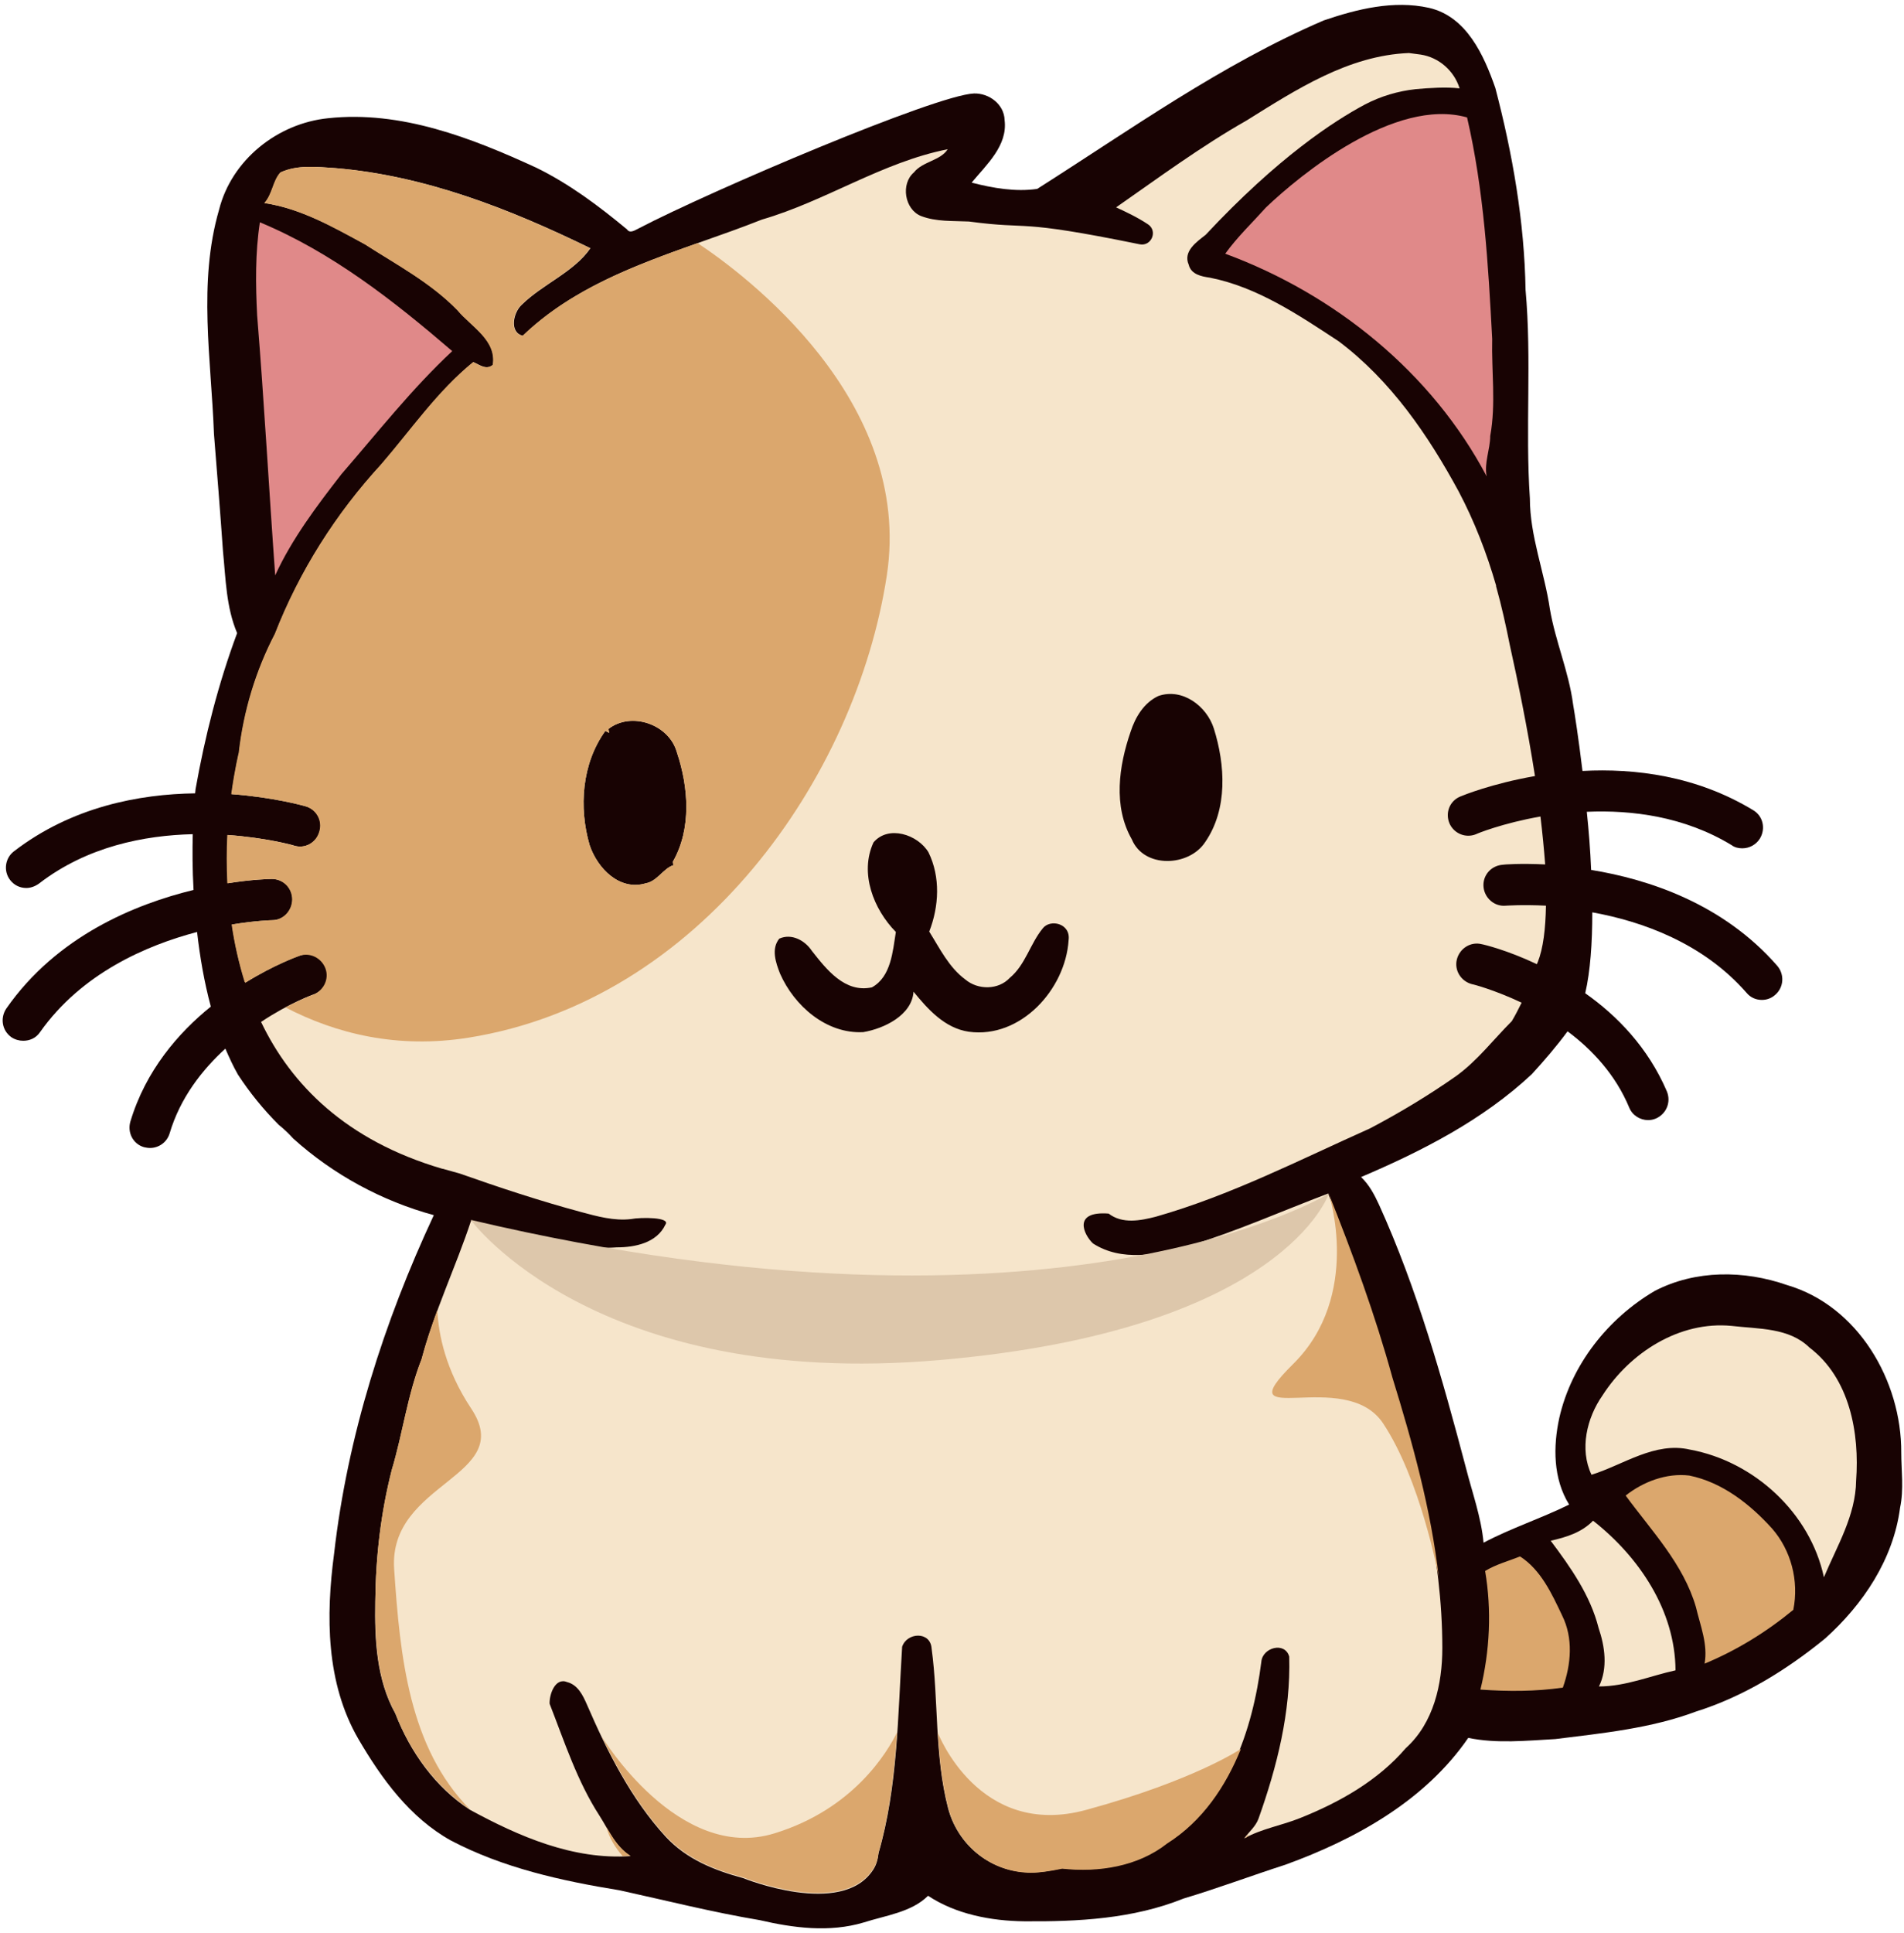
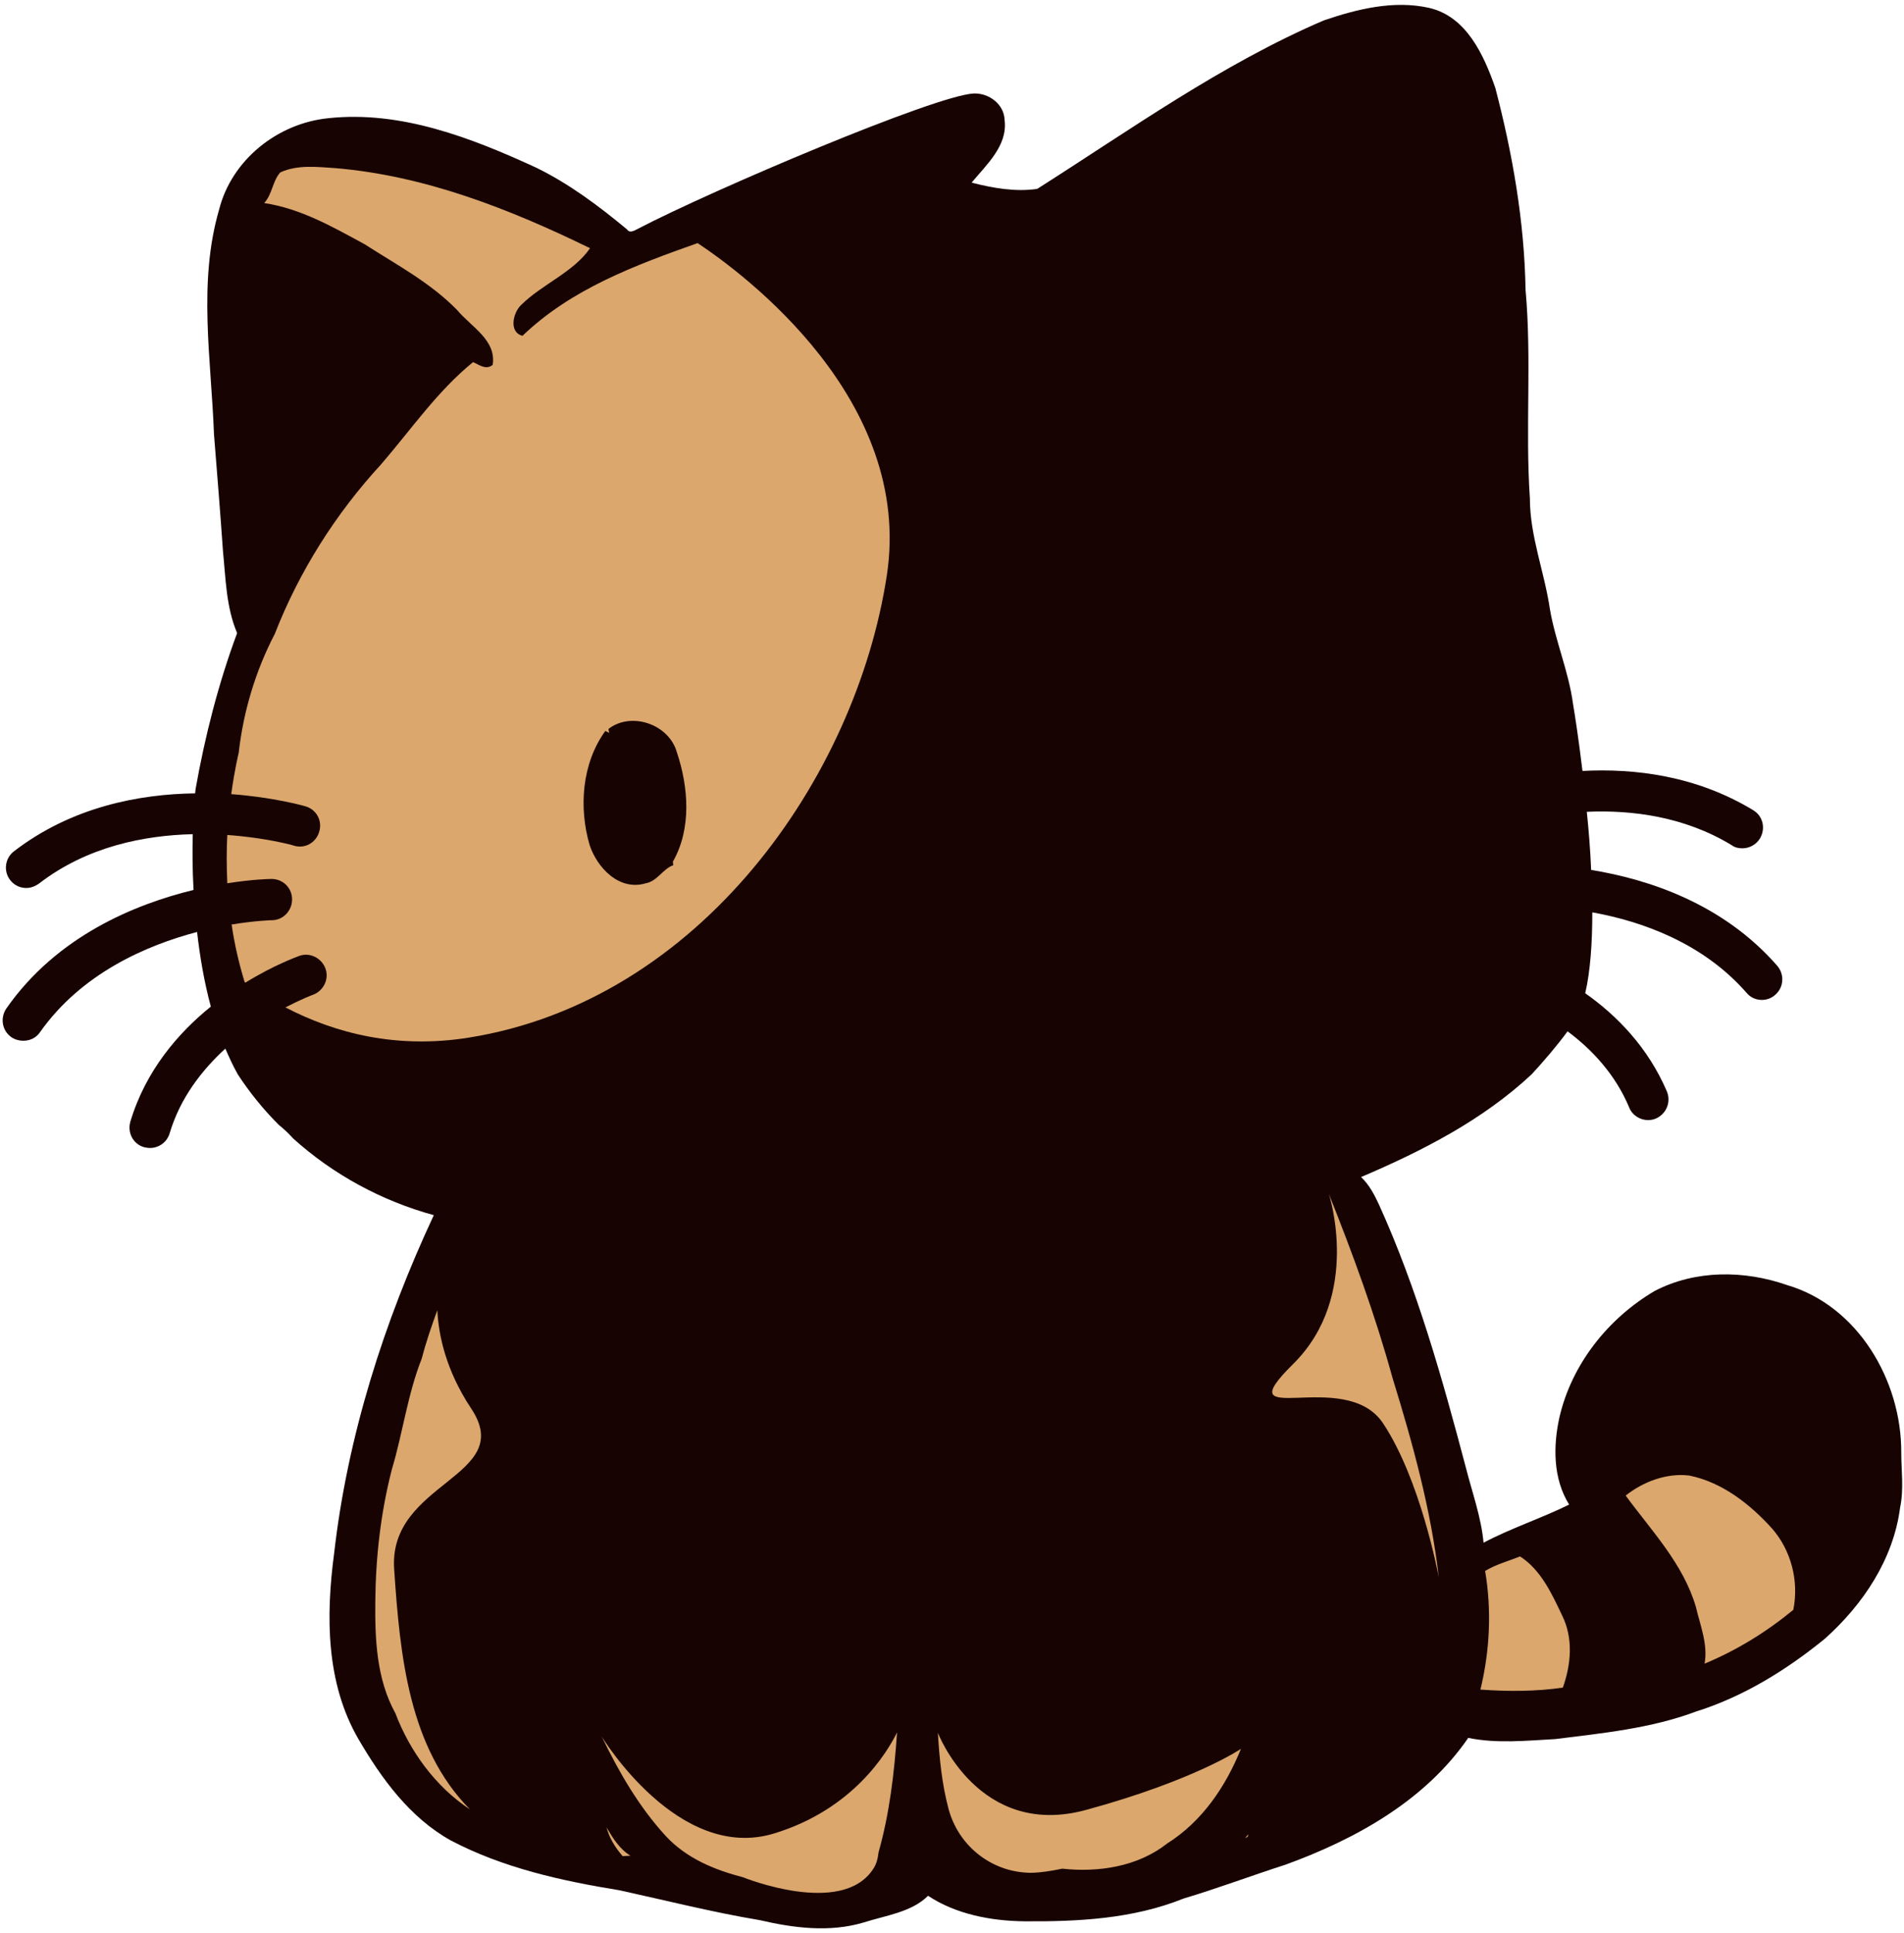
<svg xmlns="http://www.w3.org/2000/svg" height="492.1" preserveAspectRatio="xMidYMid meet" version="1.0" viewBox="-0.9 -0.9 485.0 492.1" width="485.0" zoomAndPan="magnify">
  <g id="change1_1">
    <path d="M483.1,383c-1.7,13.1-9.4,24.6-19.1,33.3c-9.8,8-20.8,14.8-32.9,18.6c-11.5,4.3-23.8,5.5-35.8,7 c-7.4,0.4-14.9,1.2-22.2-0.3c-11,16-28.7,25.8-46.6,32.3c-8.7,2.8-17.2,6-25.9,8.6c-12.9,5.2-26.9,5.9-40.6,5.8 c-8.5-0.1-17.4-1.8-24.5-6.5c-4.2,4.2-10.8,5-16.4,6.8c-8.7,2.6-17.9,1.4-26.5-0.6c-12-2-23.8-5-35.7-7.6 c-14.8-2.4-29.7-5.7-43-12.7c-10.4-5.8-17.6-15.7-23.5-25.8c-8.3-14.3-8.3-31.4-6.2-47.2c3.4-29.9,12.7-59,25.4-86.2 c-13.2-3.6-25.6-10.3-35.8-19.5c-1-1.1-2.2-2.3-3.7-3.5c-3.9-3.9-7.4-8.2-10.4-12.8c-1.2-2.1-2.2-4.3-3.2-6.6 c-5.9,5.4-11.5,12.5-14.2,21.6c-0.7,2.3-2.8,3.7-5,3.7c-0.5,0-1-0.1-1.5-0.2c-2.8-0.8-4.3-3.7-3.5-6.5c3.9-13,12.2-22.6,20.5-29.3 c-1.7-6.3-2.8-12.8-3.5-19c-12.9,3.4-29.4,10.5-40,25.5c-1,1.5-2.6,2.2-4.3,2.2c-1,0-2.1-0.3-3-0.9c-2.4-1.7-2.9-4.9-1.3-7.3 c12.9-18.5,32.9-26.6,47.7-30.2c-0.3-5.3-0.3-10.1-0.2-14.2c-12.3,0.3-26.9,3.1-39.2,12.6c-1,0.7-2.1,1.1-3.2,1.1 c-1.6,0-3.1-0.7-4.1-2c-1.8-2.3-1.3-5.6,0.9-7.3c14.8-11.4,32-14.6,46.2-14.8c0.1-0.7,0.1-1,0.1-1c2.4-13.5,5.8-26.9,10.6-39.8 c-2.8-6.6-2.9-13.8-3.6-20.8c-0.7-10-1.5-19.9-2.3-29.9c-0.7-19-4.1-38.5,1.3-57.1c3.2-12.7,14.9-22,27.8-23.3 c18.5-2,36.5,5,53,12.6c8.4,4.1,16,9.8,23.1,15.7c0.8,1.2,2.2,0.1,3.1-0.3c18.2-9.5,75.5-33.9,85.3-34.3c3.9-0.1,7.7,2.8,7.8,6.8 c0.8,6.5-4.6,11.3-8.4,15.9c5.4,1.4,11.2,2.4,16.7,1.6c23.8-15.1,46.9-31.7,73-42.9c8.5-2.9,17.8-5.2,26.8-3.2 c9.6,2.2,14,12.1,16.9,20.4c4.4,16.8,7.4,34,7.7,51.4c1.6,17.7-0.1,35.4,1.1,53.1c0,9.6,3.7,18.7,5.1,28.2 c1.4,8.2,4.8,15.9,5.9,24.2c0,0,0,0,0,0c0.4,2.3,1.4,8.7,2.4,17c13.3-0.7,29,1.2,43.5,10c2.5,1.5,3.2,4.7,1.7,7.2 c-1,1.6-2.7,2.5-4.5,2.5c-0.9,0-1.9-0.2-2.7-0.8c-12-7.3-25.4-9-36.9-8.5c0.5,4.8,0.9,9.8,1.1,14.8c14.7,2.4,33.6,8.6,47.4,24.4 c1.9,2.2,1.7,5.5-0.5,7.4c-1,0.9-2.2,1.3-3.4,1.3c-1.5,0-2.9-0.6-3.9-1.8c-11.1-12.7-26.6-18.2-39.3-20.5c0,7.8-0.5,15-1.8,20.6 c8.1,5.7,16,13.8,20.8,25c1.1,2.7-0.1,5.7-2.8,6.9c-0.7,0.3-1.4,0.4-2,0.4c-2,0-4-1.2-4.8-3.2c-3.5-8.4-9.5-14.8-15.7-19.4 c-2.8,3.8-5.9,7.4-9.1,10.9c-12.5,11.7-28,19.6-43.5,26.2c2.1,2,3.4,4.5,4.6,7.1c9.7,21.4,16.1,44.2,22.1,66.9 c1.6,6.3,3.9,12.6,4.5,19.1c7-3.7,14.7-6.2,21.8-9.7c-4.1-6.6-4.1-14.8-2.5-22.1c3.1-13.6,12.4-25.3,24.3-32.3 c10.4-5.4,22.8-5.3,33.7-1.5c18.1,5.3,29.2,24.4,29.1,42.7C483.4,373.4,484.1,378.3,483.1,383z" fill="#180303" />
  </g>
  <g id="change2_1">
-     <path d="M321.6,51.9c-3.5,3.9-7.3,7.5-10.4,11.8c27.9,10.3,52.6,30.2,66.6,56.7c-0.7-3.4,0.9-6.9,0.9-10.3 c1.5-8.2,0.3-16.5,0.5-24.7c-1-18.9-2.1-37.9-6.4-56.4C354.4,23.8,330.3,43.6,321.6,51.9z M64.6,79.4c1.8,22.1,3,44.2,4.6,66.2 c4.2-9.2,10.6-17.7,16.9-25.8c9.2-10.6,17.9-21.7,28.2-31.3c-14.9-12.8-30.7-25.2-49-32.8C64.1,63.5,64.2,71.5,64.6,79.4z" fill="#e08989" />
-   </g>
+     </g>
  <g id="change3_1">
-     <path d="M425.9,424.4c-0.1-15.3-9.3-28.9-21-38.1c-2.9,3-6.8,4.2-10.8,5.1c5.1,6.8,10.1,13.9,12.2,22.2 c1.6,4.7,2.4,10.2,0.1,14.9C413.2,428.5,419.5,425.8,425.9,424.4z M460,342.2c-5.2-5.1-13-4.7-19.8-5.5 c-13.3-1.3-25.9,6.8-32.9,17.7c-4,5.7-5.9,13.7-2.8,20.2c8.1-2.5,16.1-8.5,25.1-6.4c16.3,3,30.6,16.1,34.1,32.5 c3.3-7.9,8.1-15.7,8.2-24.6C472.8,364,470.3,350,460,342.2z M382.7,229.7c-2.9,0.3-5.4-1.9-5.7-4.7c-0.3-2.9,1.8-5.4,4.7-5.7 c0.5-0.1,4.7-0.4,11-0.1c-0.3-3.9-0.7-8-1.2-12.2c-9.7,1.7-16.3,4.4-16.4,4.5c-2.7,1.1-5.7-0.2-6.8-2.8c-1.1-2.7,0.1-5.7,2.8-6.8 c0.7-0.3,8.1-3.3,19-5.2c-1.9-12.2-4.4-24.3-6.4-33.3c-1-5-2.1-10-3.5-15c0-0.1,0-0.2,0-0.2l0,0c-2.4-8.3-5.5-16.3-9.5-23.9 c-7.8-14.4-17.3-28.3-30.6-38.3c-10.2-6.7-20.7-13.8-32.8-16.2c-2.1-0.3-4.8-0.8-5.4-3.3c-1.5-3.4,2-5.8,4.3-7.6 c18.4-19.7,32.7-29,40.6-33.2c4-2.1,8.4-3.4,12.9-3.9c3.4-0.3,7.7-0.6,11.2-0.2c-1.4-4.5-5.3-7.9-9.9-8.6c-1-0.1-2-0.3-3-0.4 c-15.4,0.6-28.7,9.3-41.4,17.2c-11.6,6.6-22.3,14.5-33.2,22.1c2.2,1,5.4,2.5,8.1,4.3c2.6,1.7,0.9,5.7-2.1,5.1 c-32.3-6.6-27.1-3.6-43.5-5.8c-4.1-0.2-8.3,0.1-12.2-1.4c-4.2-1.7-5.2-8.2-1.8-11.1c2.2-2.8,6.8-3,8.6-5.9 c-16.7,3.3-31.1,13.2-47.3,17.9c-20.9,8.3-44.2,13.5-60.9,29.6c-3.6-0.9-2.4-6-0.3-7.9c5.4-5.3,13.3-8.3,17.5-14.4 c-20.5-10-42.1-18.5-65-20.4c-4.6-0.3-9.6-0.9-13.9,1.1c-2,2.2-2,5.5-4.1,7.8c9.3,1.4,17.5,6.1,25.6,10.5 c8.1,5.2,16.8,9.8,23.6,16.8c3.5,4.2,10,7.6,9,13.9c-1.7,1.4-3.4,0-5-0.7c-9.1,7.4-15.8,17.2-23.4,26 c-11.6,12.6-20.9,27.3-27.1,43.2c-4.9,9.4-8,19.7-9.2,30.3c0,0-1,4-1.9,10.5c10.7,0.8,18.2,2.9,18.9,3.1c2.8,0.8,4.4,3.7,3.5,6.5 c-0.8,2.8-3.7,4.4-6.5,3.5c-0.2-0.1-7.1-2-16.9-2.7c-0.2,3.8-0.2,7.9,0,12.3c6.3-1,10.6-1.1,11.2-1.1c0,0,0.1,0,0.1,0 c2.9,0,5.2,2.3,5.2,5.2c0,2.9-2.3,5.3-5.1,5.3c-0.2,0-4.2,0.1-10.3,1.1c0.7,4.9,1.8,9.9,3.4,14.8c7.4-4.6,13.3-6.7,13.9-6.9 c2.7-1,5.7,0.5,6.7,3.2c1,2.7-0.5,5.7-3.2,6.7c-0.1,0-6.2,2.2-13.4,7c7.6,15.9,21.6,30.2,46.2,37.4c0,0,0.1,0,0.1,0 c1.4,0.4,2.8,0.8,4.3,1.2c10.2,3.6,20.5,7,30.9,9.8c4.1,1.1,8.4,2.3,12.7,1.8c2.6-0.5,10.2-0.5,8.8,1.4c-2.2,4.7-7.8,5.8-12.4,5.8 c-12.8,0.9-24.9-4-37.1-6.8c-3.9,11.8-9.4,23.2-12.6,35.3c-3.6,9.1-4.8,18.9-7.6,28.2c-2.8,11-4.1,22.2-4.2,33.5 c-0.2,9.7,0.3,19.9,5.1,28.5c3.8,9.8,10.2,18.8,19,24.5c12.5,6.8,26.3,12.8,40.9,11.8c-3.8-2.4-5.6-6.7-7.9-10.3 c-5.7-8.8-8.9-18.8-12.7-28.5c-0.1-2.3,1.4-6.8,4.5-5.5c2.7,0.7,4,3.4,5,5.7c5.2,12,11.2,24,20.1,33.7c5.3,5.7,12.3,8.5,19.7,10.5 c0,0,0,0,0,0s25.1,10.2,33.1-2.1c0.8-1.2,1.2-2.6,1.4-4.3c4.9-16.9,4.9-35,6-52.5c1.2-3.7,7.2-4,7.5,0.4c1.8,13.1,0.7,27.2,4.2,40.7 c2.4,9.1,10.3,15.8,19.7,16.3c0,0,0.1,0,0.1,0c0,0,2.6,0.5,9.2-1c9.2,1,19.2-0.5,26.7-6.4c15.6-9.9,21.9-28.8,24.1-46.2 c0.3-3.6,6-5.2,7.1-1.3c0.4,14.1-3.1,28-7.8,41.2c-0.7,2-2.4,3.4-3.7,5.1c4.5-2.5,9.6-3.3,14.3-5.2c10-4,19.8-9.5,26.9-17.8 c7.1-6.4,9.3-16.3,9.3-25.5c0-23.5-6-46.6-12.9-68.9c-4.4-15.9-10.1-31.4-16.2-46.8c-11.9,4.5-23.5,9.7-35.7,13.4 c-7.8,2.2-16.9,4-24.2-0.7c-2.4-2.3-5.2-8.3,4-7.6c3.5,2.7,8.1,1.8,12,0.8c19-5.4,36.7-14.5,54.6-22.5c7.6-4,14.9-8.4,21.9-13.3 c5.4-3.9,9.5-9.3,14.2-14c0.9-1.5,1.7-3.1,2.5-4.7c-7-3.3-12.4-4.7-12.6-4.7c-2.8-0.7-4.6-3.5-3.9-6.3c0.7-2.8,3.5-4.6,6.3-3.9 c0.6,0.1,6.5,1.5,14.1,5.1c0.1-0.2,0.1-0.4,0.2-0.5c1.4-3.5,2-8.5,2.1-14.4C386.9,229.4,382.9,229.7,382.7,229.7z M170.6,219.4 c-2.5,0.8-4.1,4.1-7,4.6c-6.7,2-12.3-3.8-14.3-9.7c-2.8-9.6-2-20.8,4-29.1c0.2,0.1,0.7,0.4,1,0.5c-0.1-0.3-0.2-0.8-0.2-1 c5.8-4.5,15.4-1.2,17.4,5.9c3,8.9,3.8,19.5-1,27.9C170.5,218.7,170.6,219.1,170.6,219.4z M271.3,238.5 c-0.8,12.5-12.2,25.1-25.4,23.3c-6.2-0.9-10.5-5.8-14.1-10.2c-0.4,6-7.5,9.4-12.8,10.3c-9.4,0.5-17.6-6.7-21.2-14.9 c-1.1-2.8-2.3-6.3-0.2-8.9c3.1-1.4,6.5,0.4,8.3,3.1c3.7,4.7,8.4,10.8,15.3,9.3c4.9-2.7,5.3-9.2,6.1-14.1c-5.7-5.8-9.3-15-5.7-22.8 c3.8-4.5,11.3-2,14,2.5c3.1,6.3,2.7,13.8,0.2,20.2c2.7,4.3,5,9.1,9.2,12.2c3.2,2.7,8.4,2.7,11.3-0.4c4-3.3,5.2-8.7,8.4-12.6 C266.6,233,271.9,234.2,271.3,238.5z M306.1,213.5c-4.1,6.3-15.6,6.8-18.7-0.7c-4.8-8.4-3.3-18.7-0.3-27.4c1.2-3.7,3.4-7.4,7.1-9.1 c6.1-2.1,12.3,2.6,14.1,8.3C311.2,193.8,311.9,205.1,306.1,213.5z" fill="#f6e5cb" />
-   </g>
+     </g>
  <g id="change4_1">
-     <path d="M337.6,303c0,0-11.4,34.8-99.2,42.4c-87.8,7.6-119.4-35.7-119.4-35.7C269.2,345.1,337.6,303,337.6,303z" fill="#ddc7ab" />
-   </g>
+     </g>
  <g id="change5_1">
    <path d="M397,410.4c-2.6-5.5-5.4-11.6-10.7-15c-3,1.2-6.1,2-8.9,3.7c1.7,10,1.2,20.4-1.2,30.2c7,0.5,14.1,0.5,21-0.5 C399.3,422.9,399.9,416.2,397,410.4z M450.5,388.3c-5.6-6.2-12.7-11.8-21.1-13.5c-5.8-0.7-11.8,1.6-16.2,5.1 c6.6,9,14.7,17.4,17.9,28.4c1.1,4.7,3.1,9.5,2.2,14.4c8.2-3.4,15.8-8.1,22.6-13.7C457.4,401.6,455.3,393.8,450.5,388.3z M225,145.6 c6.8-44.7-36.3-76.7-48.2-84.6c-16.1,5.7-32.2,11.7-44.6,23.6c-3.6-0.9-2.4-6-0.3-7.9c5.4-5.3,13.3-8.3,17.5-14.4 c-20.5-10-42.1-18.5-65-20.4c-4.6-0.3-9.6-0.9-13.9,1.1c-2,2.2-2,5.5-4.1,7.8c9.3,1.4,17.5,6.1,25.6,10.5 c8.1,5.2,16.8,9.8,23.6,16.8c3.5,4.2,10,7.6,9,13.9c-1.7,1.4-3.4,0-5-0.7c-9.1,7.4-15.8,17.2-23.4,26 c-11.6,12.6-20.9,27.3-27.1,43.2c-4.9,9.4-8,19.7-9.2,30.3c0,0-1,4-1.9,10.5c10.7,0.8,18.2,2.9,18.9,3.1c2.8,0.8,4.4,3.7,3.5,6.5 c-0.8,2.8-3.7,4.4-6.5,3.5c-0.2-0.1-7.1-2-16.9-2.7c-0.2,3.8-0.2,7.9,0,12.3c6.3-1,10.6-1.1,11.2-1.1c0,0,0.1,0,0.1,0 c2.9,0,5.2,2.3,5.2,5.2c0,2.9-2.3,5.3-5.1,5.3c-0.2,0-4.2,0.1-10.3,1.1c0.7,4.8,1.8,9.7,3.3,14.6c0.1,0.1,0.1,0.1,0.2,0.2 c7.3-4.5,13.2-6.6,13.7-6.8c2.7-1,5.7,0.5,6.7,3.2c1,2.7-0.5,5.7-3.2,6.7c-0.1,0-2.9,1.1-7,3.2c12.9,6.7,28.5,10.6,46.7,7.7 C177.3,253.9,217.1,197.3,225,145.6z M170.6,219.4c-2.5,0.8-4.1,4.1-7,4.6c-6.7,2-12.3-3.8-14.3-9.7c-2.8-9.6-2-20.8,4-29.1 c0.2,0.1,0.7,0.4,1,0.5c-0.1-0.3-0.2-0.8-0.2-1c5.8-4.5,15.4-1.2,17.4,5.9c3,8.9,3.8,19.5-1,27.9 C170.5,218.7,170.6,219.1,170.6,219.4z M99.5,398.6c1.5,22.4,3.8,45.5,19.3,61.2c-8.8-5.8-15.3-14.8-19-24.5 c-4.8-8.7-5.2-18.8-5.1-28.5c0.1-11.3,1.4-22.6,4.2-33.5c2.8-9.3,4-19.1,7.6-28.2c1.1-4.2,2.5-8.3,4-12.4c0.3,6.2,2.1,15.2,8.6,25 C130.8,375.2,98,376.3,99.5,398.6z M227.6,440.2c-0.7,10.3-1.9,20.6-4.7,30.5c-0.2,1.7-0.6,3.2-1.4,4.3c-8,12.3-33.1,2.1-33.1,2.1 s0,0,0,0c-7.3-1.9-14.4-4.8-19.7-10.5c-6.8-7.4-11.9-16.2-16.3-25.3c0,0,19.5,32.2,44,24.6C216.6,459.7,225.2,445.1,227.6,440.2z M153.6,464.4c1.6,2.7,3.3,5.5,6.1,7.2c-0.7,0-1.3,0.1-2,0.1C155.7,469.4,154.3,467,153.6,464.4z M296.4,468.5 c-7.5,5.9-17.5,7.4-26.7,6.4c-6.7,1.4-9.2,1-9.2,1c0,0-0.1,0-0.1,0c-9.4-0.6-17.3-7.2-19.7-16.3c-1.7-6.4-2.3-12.8-2.7-19.3 c0,0,10.4,27.2,37.9,19.6c27.5-7.5,39.3-15.5,39.3-15.5C311.3,454,305.4,462.8,296.4,468.5z M317.1,466.1c-0.1,0.2-0.1,0.5-0.2,0.7 c-0.2,0.1-0.5,0.2-0.7,0.4C316.5,466.8,316.8,466.5,317.1,466.1z M365.6,400.7c-0.2-1-4.7-24.9-14.2-39.2 c-9.7-14.6-40.5,2.3-22.9-15.1c17.6-17.4,9.1-43.3,9.1-43.3c6.1,15.3,11.8,30.8,16.2,46.8C358.9,366.4,363.6,383.4,365.6,400.7z" fill="#dba76d" />
  </g>
</svg>